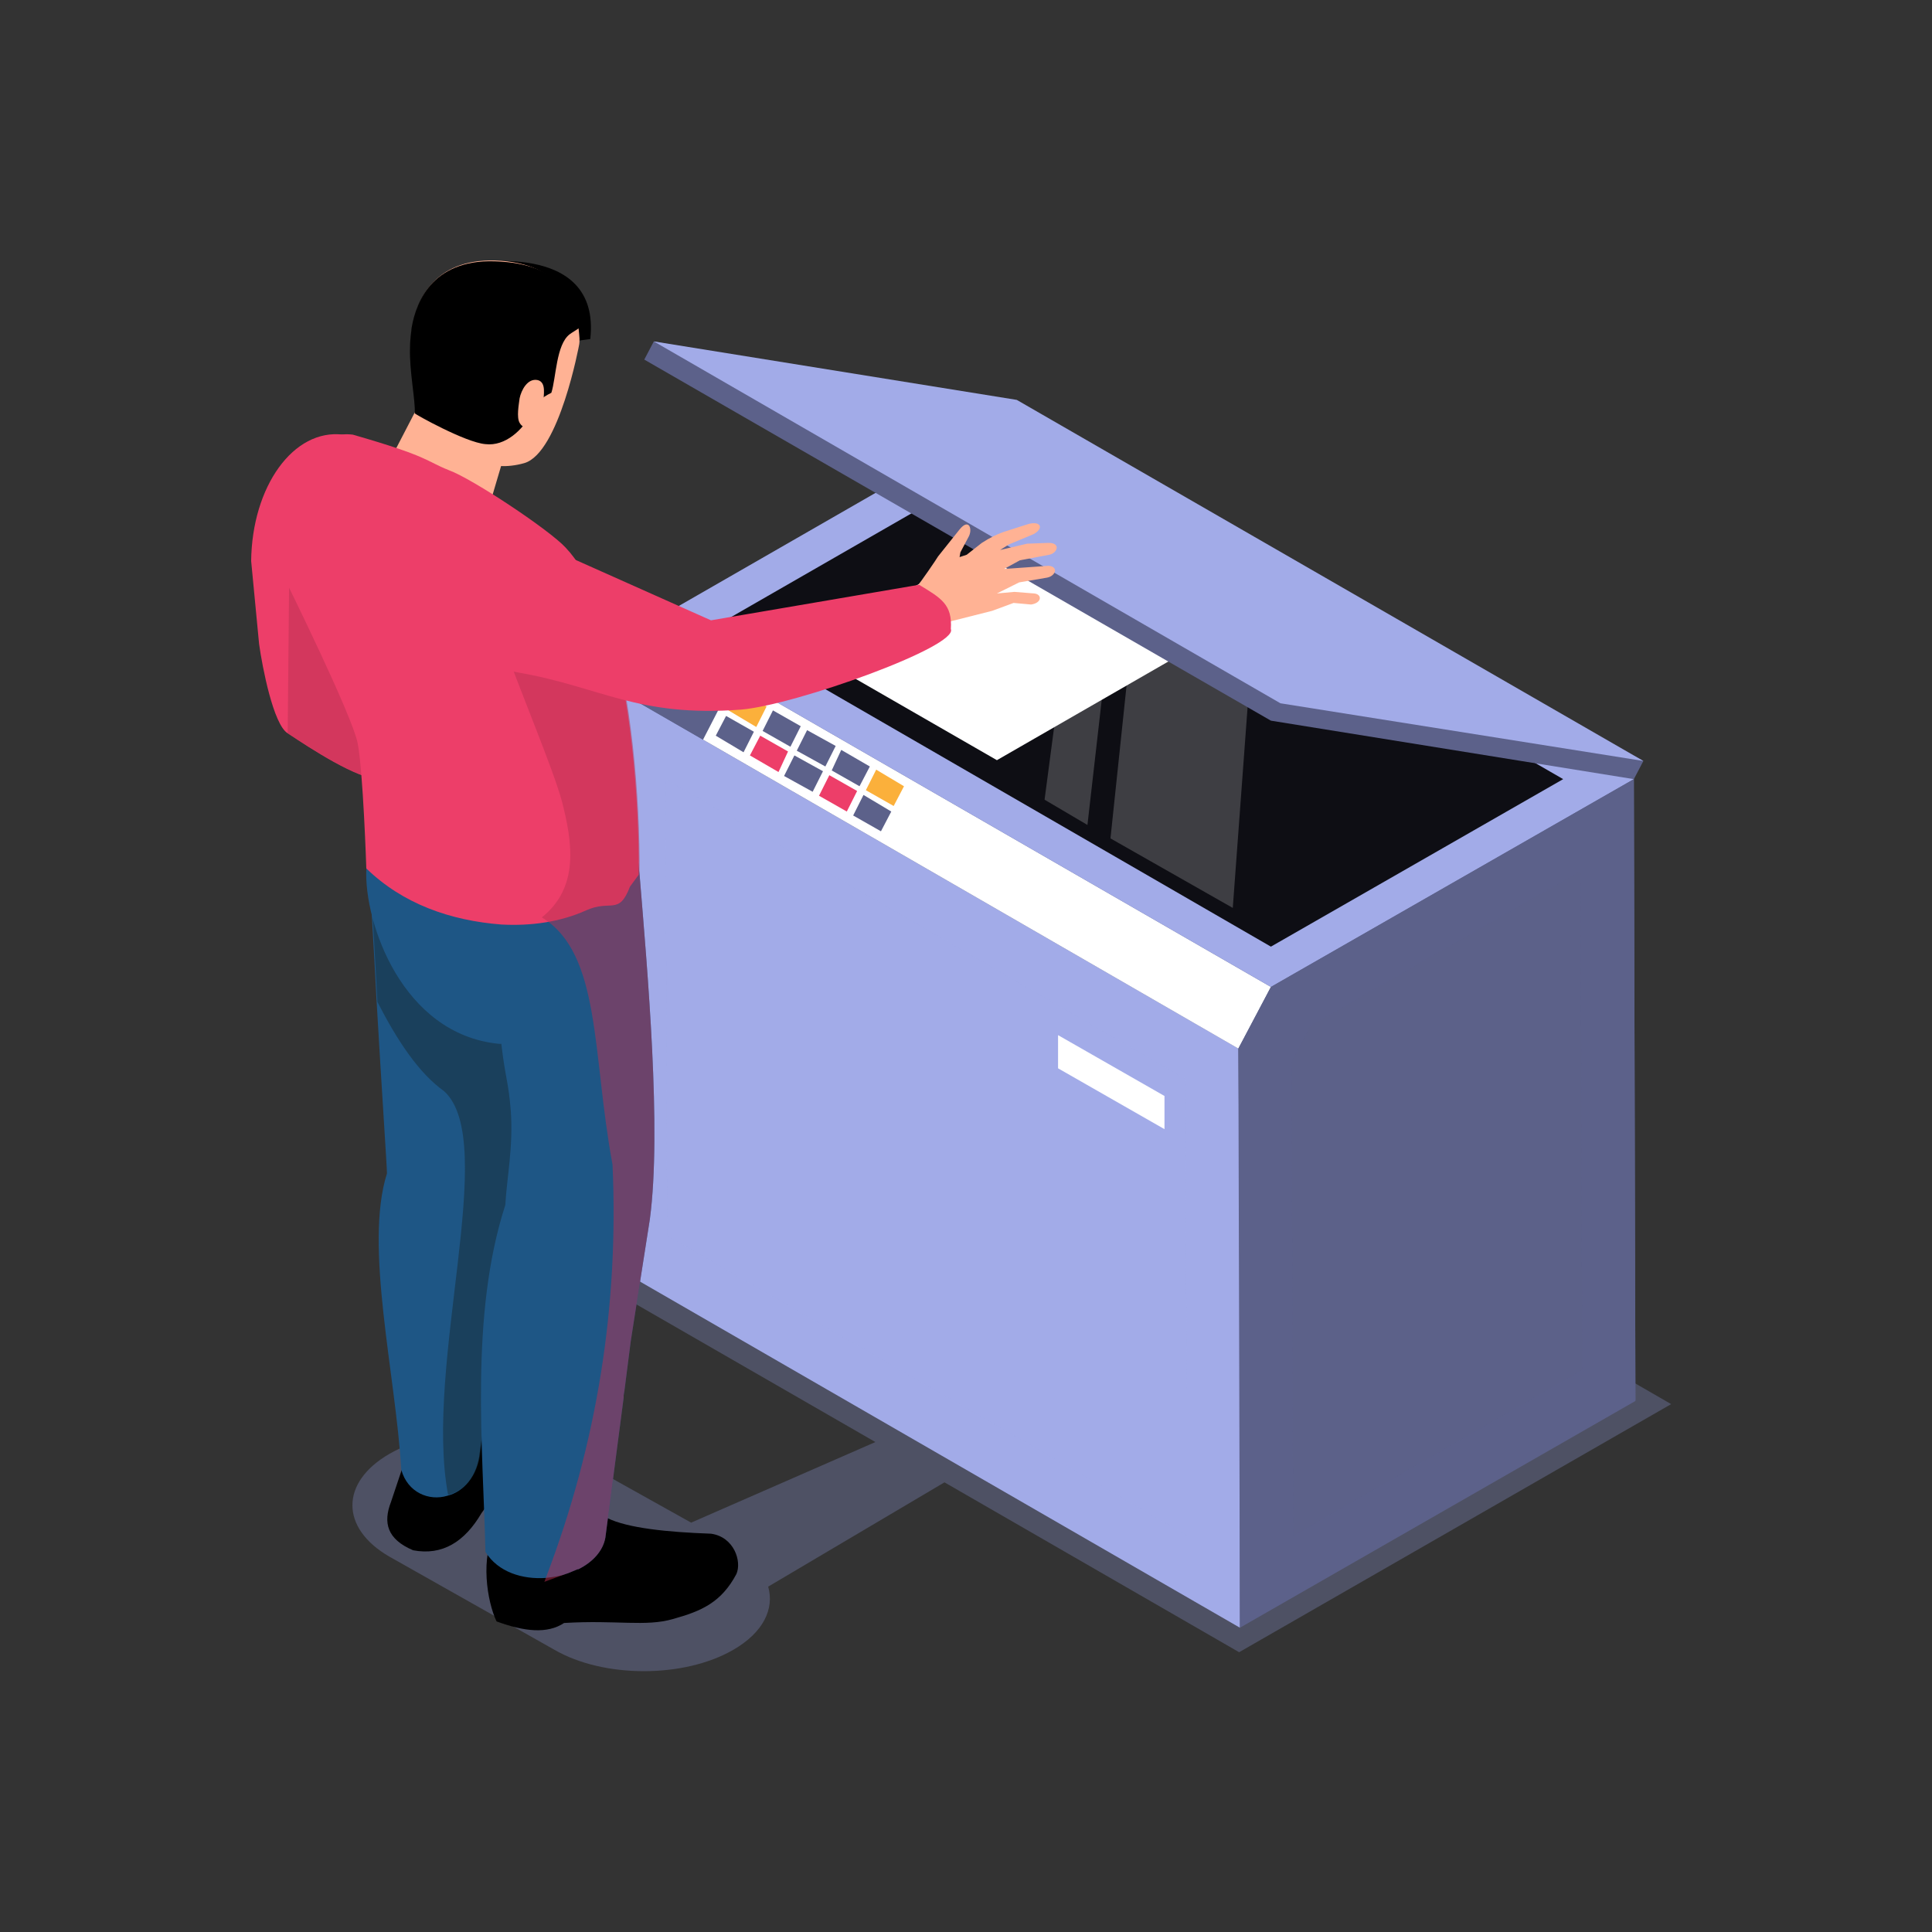
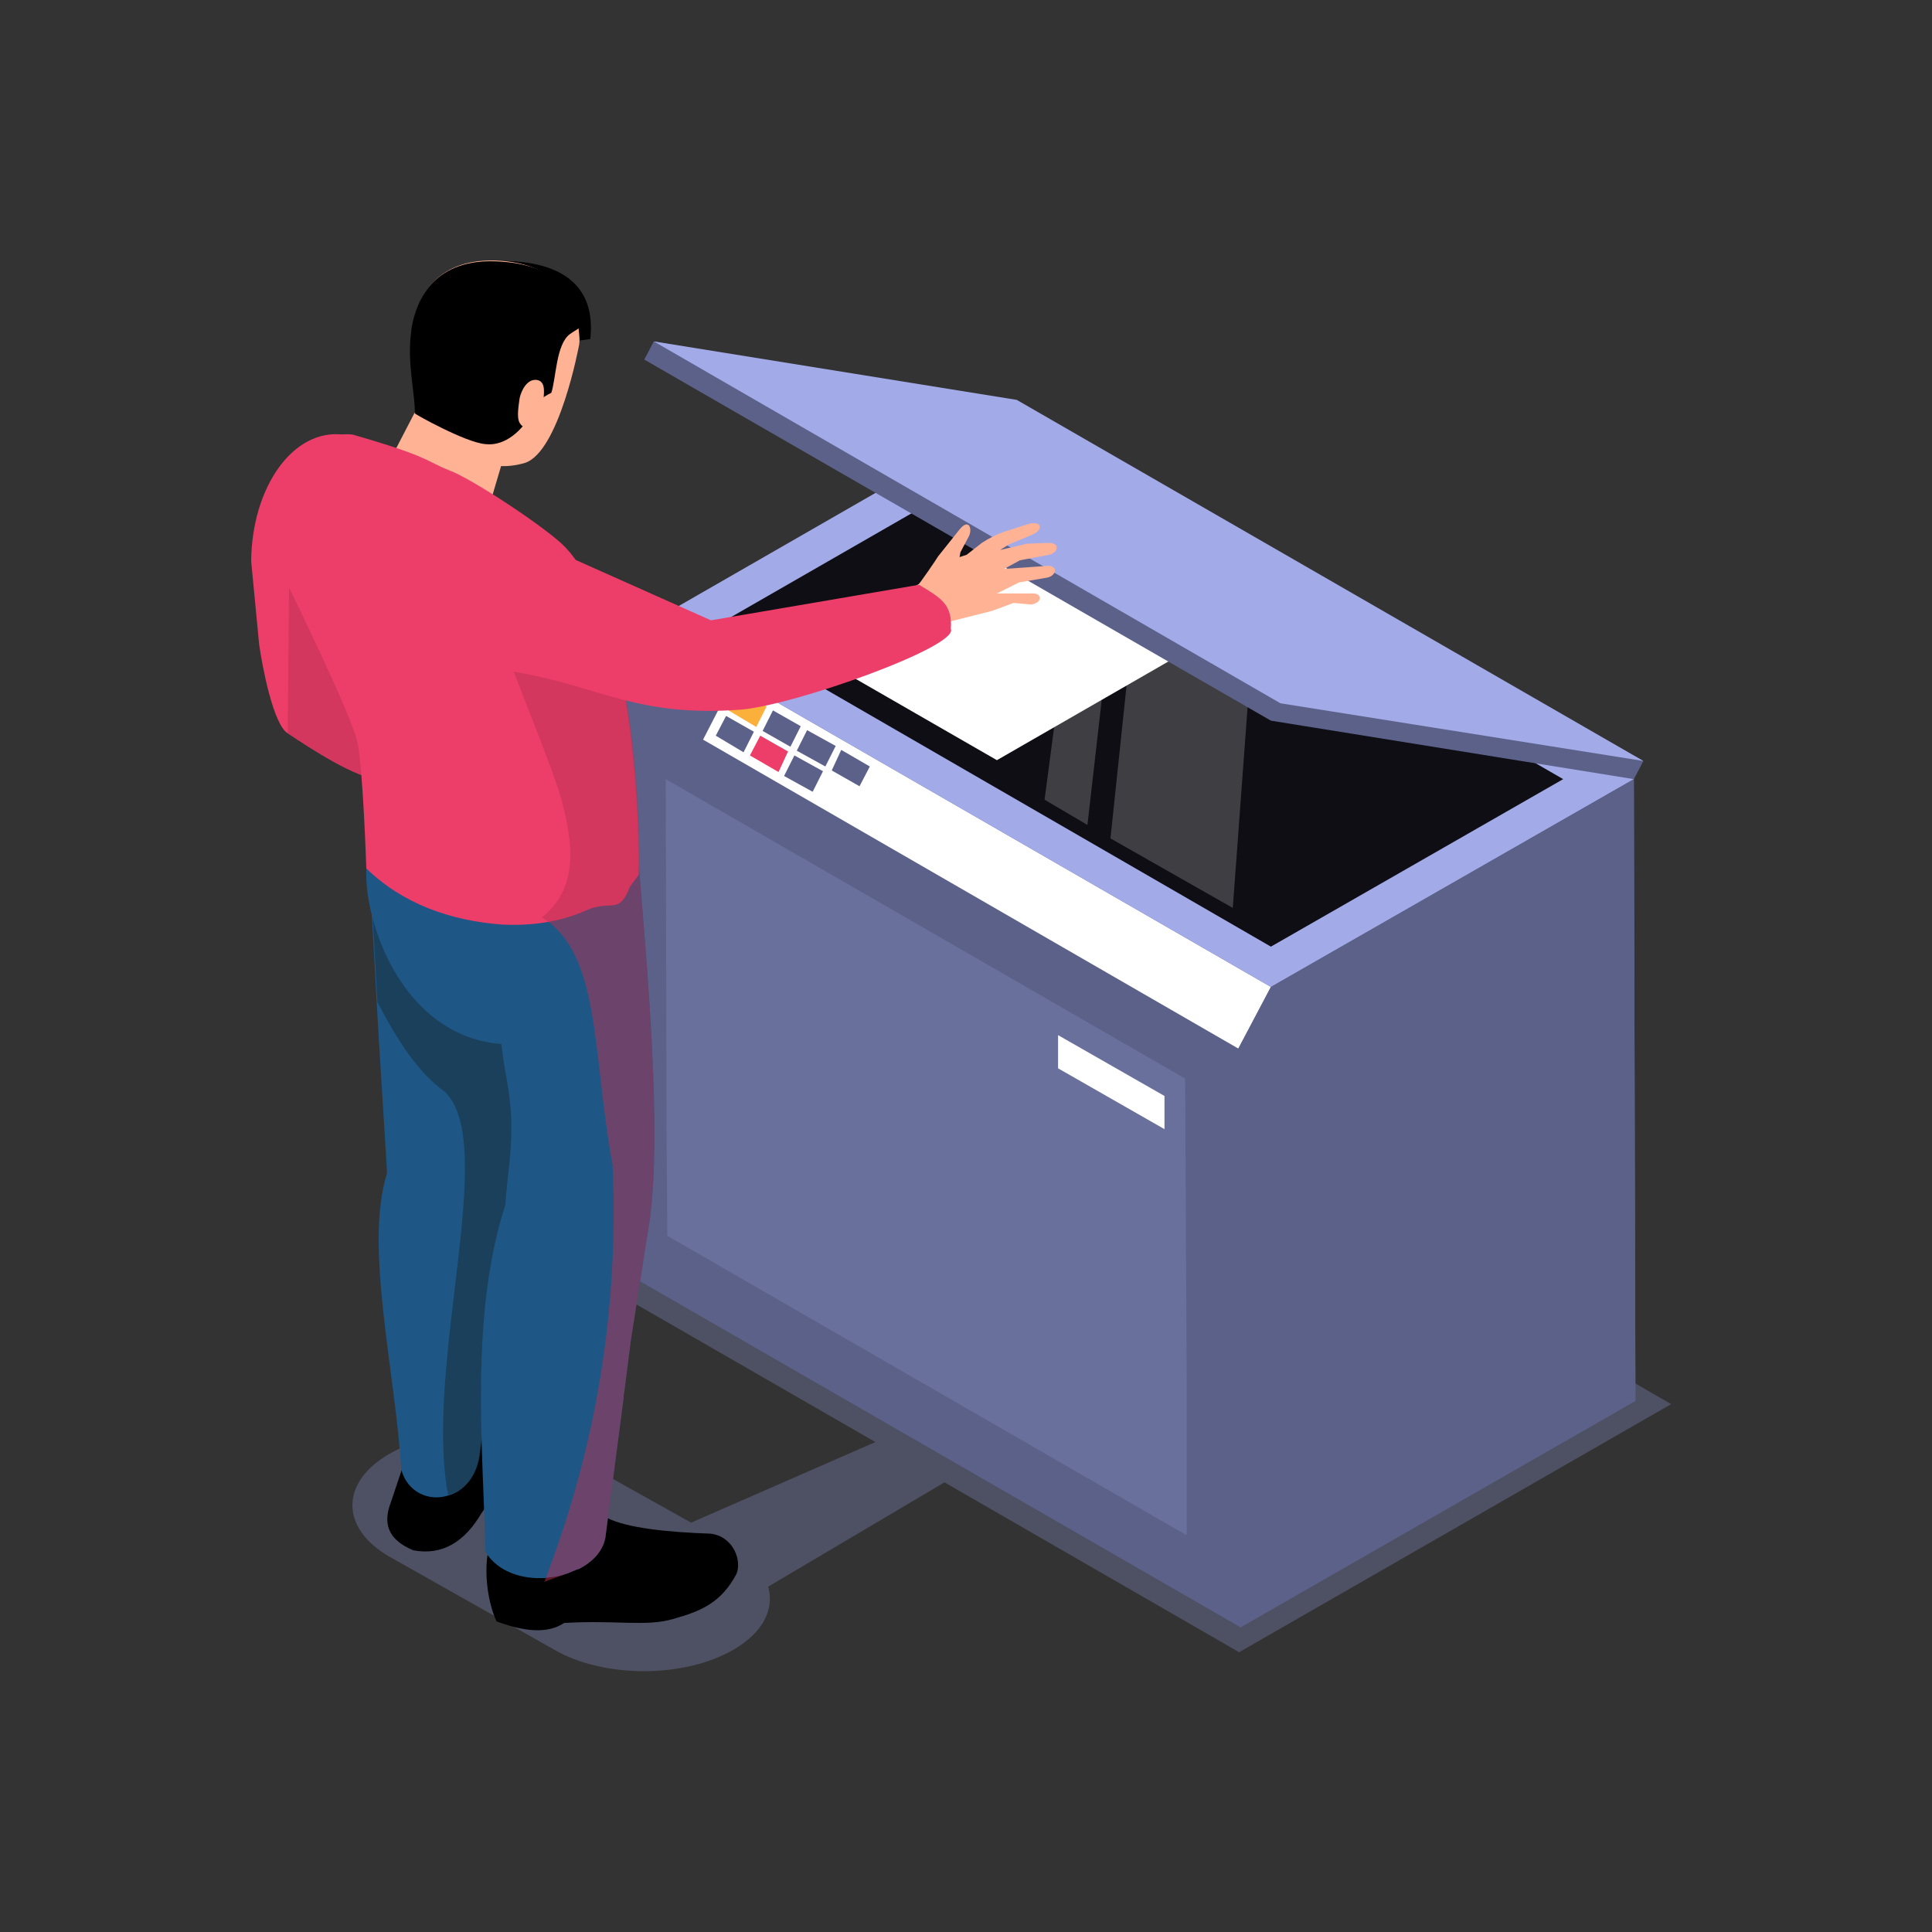
<svg xmlns="http://www.w3.org/2000/svg" width="200" height="200" viewBox="0 0 200 200" fill="none">
  <rect x="0" y="0" width="200" height="200" fill="#333333" stroke="none" />
  <g clip-path="url(#clip0_331_82728)">
    <path opacity="0.3" d="M128.275 171.037L173 145.354L95.718 100.777L50.993 126.46L90.621 149.28L71.547 157.623L58.804 150.507C53.706 147.563 45.403 147.563 40.305 150.507C35.208 153.452 35.208 158.196 40.305 161.14L57.406 170.792C62.503 173.736 70.807 173.736 75.904 170.792C79.028 168.992 80.18 166.538 79.522 164.248L97.773 153.452L128.275 171.037Z" fill="#8E97D6" />
    <path d="M63.408 71.168V81.311V82.456L63.49 106.421V107.648V114.682V115.827V122.861V124.006V131.04L128.357 168.42L169.3 144.945L169.136 80.574L104.268 43.195L66.696 64.788L63.408 71.168Z" fill="#5C618A" />
-     <path d="M63.408 71.168V81.311V82.456L63.49 106.421V107.566V114.682V115.827V122.861V124.088L63.572 131.122L128.357 168.502V161.467V160.24V153.206V152.061V144.945V143.8L128.275 119.835V118.69L128.193 108.547L63.408 71.168Z" fill="#A2ABE8" />
    <path opacity="0.2" d="M122.849 153.206V152.143V143.8L122.685 111.656L68.916 80.656L68.998 114.682V115.745L69.081 127.932L122.849 158.932V153.206Z" fill="#A2ABE8" />
-     <path d="M66.696 64.788L76.069 70.187L72.78 76.567L63.408 71.168L66.696 64.788Z" fill="#5C618A" />
    <path d="M131.564 102.168L128.193 108.548L72.78 76.567L76.069 70.187L131.564 102.168Z" fill="white" />
    <path d="M169.136 80.656L104.268 43.195L66.696 64.788L131.564 102.168L169.136 80.656Z" fill="#A2ABE8" />
    <path d="M161.819 80.656L104.268 47.448L74.096 64.788L131.564 97.996L161.819 80.656Z" fill="#0E0E14" />
    <path opacity="0.2" d="M129.837 63.889L127.617 93.988L114.956 86.791L118.081 57.1L129.837 63.889Z" fill="white" />
    <path opacity="0.2" d="M115.943 55.873L112.572 85.4L108.133 82.783L111.997 53.501L115.943 55.873Z" fill="white" />
    <path d="M131.564 102.168L128.193 108.548L128.357 168.502L169.3 145.027L169.136 80.656L131.564 102.168Z" fill="#5C618A" />
    <path opacity="0.2" d="M163.792 141.837L163.627 90.144L135.674 106.176L133.701 109.856L133.866 159.014L163.792 141.837Z" fill="#5C618A" />
    <path d="M128.357 64.216L103.2 78.693L83.304 67.242L108.544 52.765L128.357 64.216Z" fill="white" />
    <path d="M169.136 80.656L170.122 78.775L104.268 43.195L67.683 35.343L66.696 37.224L131.564 74.603L169.136 80.656Z" fill="#5C618A" />
    <path d="M170.122 78.775L105.255 41.396L67.683 35.343L132.55 72.804L170.122 78.775Z" fill="#A2ABE8" />
    <path d="M109.53 110.592L120.547 116.89V113.455L109.53 107.157V110.592Z" fill="white" />
-     <path d="M93.581 81.392L90.703 79.675L89.634 81.801L92.512 83.437L93.581 81.392Z" fill="#FBB03B" />
    <path d="M90.045 79.347L87.086 77.63L86.099 79.757L88.977 81.392L90.045 79.347Z" fill="#5C618A" />
    <path d="M86.51 77.221L83.55 75.585L82.482 77.712L85.441 79.347L86.51 77.221Z" fill="#5C618A" />
    <path d="M82.893 75.176L80.015 73.54L78.946 75.667L81.824 77.303L82.893 75.176Z" fill="#5C618A" />
    <path d="M79.357 73.131L76.48 71.495L75.411 73.54L78.289 75.258L79.357 73.131Z" fill="#FBB03B" />
-     <path d="M92.265 84.01L89.388 82.292L88.319 84.419L91.196 86.055L92.265 84.01Z" fill="#5C618A" />
-     <path d="M88.73 81.883L85.852 80.247L84.784 82.374L87.661 84.01L88.73 81.883Z" fill="#ED3E69" />
    <path d="M85.195 79.838L82.235 78.202L81.166 80.329L84.126 81.965L85.195 79.838Z" fill="#5C618A" />
    <path d="M81.577 77.793L78.7 76.157L77.631 78.202L80.591 79.92L81.577 77.793Z" fill="#ED3E69" />
    <path d="M78.042 75.749L75.164 74.113L74.096 76.158L76.973 77.875L78.042 75.749Z" fill="#5C618A" />
    <path d="M51.24 143.391C55.351 144.209 56.008 147.399 54.446 150.18L49.842 156.642C48.116 159.586 45.814 161.058 42.772 160.486C40.059 159.341 39.648 157.623 40.47 155.496L41.621 152.061L43.429 142.737L51.24 143.391Z" fill="black" />
    <path d="M37.921 84.909C37.921 84.909 38.168 89.244 38.497 94.888C38.661 97.587 38.825 100.695 38.99 103.722C39.483 112.31 40.059 120.816 40.059 121.471C37.675 128.995 40.963 142.246 41.539 152.143C42.196 154.515 44.416 155.415 46.307 154.842C47.951 154.433 49.431 152.879 49.678 150.262L51.98 133.821L52.473 127.114L55.186 117.708L57.077 111.328L58.064 107.157L54.775 87.118L37.921 84.909Z" fill="#1E5685" />
    <path opacity="0.5" d="M38.579 94.888C38.743 97.587 38.908 100.695 39.072 103.722C41.127 107.729 43.347 111.083 45.978 112.964C51.733 118.199 43.841 141.264 46.389 154.76C48.034 154.351 49.513 152.797 49.76 150.18L52.062 133.739L52.555 127.032L55.269 117.626V103.149L40.141 95.706L38.579 94.888Z" fill="#162B35" />
    <path d="M48.28 27.327C48.28 27.327 62.257 24.628 61.106 35.098L54.94 35.916L48.28 27.327Z" fill="black" />
    <path d="M59.955 35.67C59.955 35.67 57.899 46.876 54.282 47.939C50.582 49.002 48.033 47.039 48.033 47.039L43.676 44.013C43.676 44.013 43.594 43.359 43.429 42.459C43.101 40.578 42.607 37.388 42.525 35.997C42.525 35.916 42.525 35.916 42.525 35.834C42.525 35.425 42.525 34.689 42.69 33.871C43.183 30.926 45.074 26.509 51.898 27C58.721 27.491 59.79 32.398 59.955 34.607C60.037 35.261 59.955 35.67 59.955 35.67Z" fill="#FFB294" />
    <path d="M44.416 39.842L40.388 47.612C44.581 47.857 47.705 49.575 50.582 52.601L52.884 44.831L44.416 39.842Z" fill="#FFB294" />
    <path d="M59.955 33.952C59.626 34.198 59.297 34.361 58.968 34.607C57.571 35.67 57.571 39.105 57.077 40.659C55.926 41.232 55.597 41.641 55.022 42.786C54.117 44.504 52.309 46.221 50.253 45.976C48.198 45.812 42.936 42.868 42.936 42.786C43.019 41.477 42.361 38.369 42.443 35.997C42.443 35.343 42.525 34.607 42.607 33.952C43.101 31.008 44.992 26.591 51.816 27.082C58.721 27.491 59.79 31.744 59.955 33.952Z" fill="black" />
    <path d="M56.255 41.641C56.255 40.905 56.584 39.596 55.679 39.351C54.611 39.105 53.953 40.414 53.789 41.232C53.706 41.886 53.46 43.195 53.789 43.767C54.2 44.504 55.022 44.34 55.515 43.849C56.173 43.277 56.255 42.295 56.255 41.641Z" fill="#FFB294" />
    <path d="M26 58.081L26.822 66.67C27.151 69.042 28.302 75.013 29.782 75.912C32.248 77.548 36.852 80.574 39.401 80.738H39.483C40.223 80.738 40.881 80.82 41.374 80.901L41.127 63.562L35.537 44.995C30.357 44.34 26.082 50.393 26 58.081Z" fill="#ED3E69" />
    <path opacity="0.5" d="M29.782 75.912C32.248 77.466 36.77 80.574 39.319 80.656L38.332 67.569L29.946 58.49L29.782 75.912Z" fill="#BA3152" />
    <path d="M51.322 158.359C49.678 161.14 50.418 165.802 51.404 167.847C54.282 168.91 56.666 169.156 58.393 168.011C63.819 167.684 66.861 168.42 69.656 167.602C72.616 166.784 74.671 165.884 76.233 162.94C76.809 161.631 75.987 159.095 73.602 158.768C69.081 158.605 64.97 158.196 62.832 157.132L58.968 150.098L51.98 155.578L51.322 158.359Z" fill="black" />
    <path d="M52.884 115.091C53.131 118.771 52.473 121.88 52.309 124.742C48.609 136.193 50.007 149.853 50.253 160.649C51.569 162.776 54.117 163.512 56.502 163.348C57.159 163.267 57.899 163.185 58.557 162.939L58.804 162.858L59.79 162.449H59.873C61.352 161.713 62.421 160.567 62.668 159.177L64.559 144.7C64.559 144.7 64.559 144.618 64.559 144.454L64.641 143.964L65.299 138.811L67.272 126.215C68.505 116.972 67.025 100.532 66.203 90.471C66.121 89.98 66.121 89.49 66.039 88.999C65.956 87.936 65.874 86.954 65.792 86.054L53.46 84.582L48.856 84.255C48.856 84.337 48.856 84.418 48.856 84.5C48.527 86.709 38.086 87.608 37.921 89.98C37.675 95.46 41.621 107.075 51.651 108.057C51.733 108.057 51.815 108.057 51.898 108.057C52.309 111.655 52.638 111.901 52.884 115.091Z" fill="#1E5685" />
    <path d="M29.617 60.208C29.617 60.208 36.441 74.031 37.017 76.894C37.592 79.756 37.921 89.899 37.921 89.899C41.703 93.579 46.636 95.297 51.898 95.706C54.94 95.87 57.981 95.46 60.695 94.234C63.243 93.088 64.065 94.806 65.216 91.78L66.121 90.553C66.203 82.619 65.216 71.495 62.997 64.952C62.914 64.788 62.914 64.625 62.832 64.543C62.503 63.561 62.092 62.58 61.681 61.762C60.777 59.717 59.79 57.999 58.557 56.691C56.913 54.891 48.938 49.575 46.471 48.675C44.005 47.694 44.498 47.285 36.523 44.994C31.18 44.34 26.904 52.11 29.617 60.208Z" fill="#ED3E69" />
    <path opacity="0.5" d="M56.091 94.97C62.257 98.732 61.27 109.038 63.408 120.571C64.065 135.13 61.846 149.362 56.502 163.349C56.419 163.512 56.419 163.676 56.337 163.757L58.557 162.94L58.804 162.858L59.79 162.449H59.873C61.352 161.713 62.421 160.568 62.668 159.177L64.559 144.7C64.559 144.7 64.559 144.618 64.559 144.454L64.641 143.964L65.299 138.811L67.272 126.215C68.505 116.972 67.025 100.532 66.203 90.471C66.285 82.537 65.299 71.413 63.079 64.87C62.668 63.807 62.257 62.662 61.846 61.598L51.322 64.543C54.282 72.722 57.077 79.102 58.146 82.865C59.297 87.281 59.955 91.862 56.091 94.97Z" fill="#BA3152" />
-     <path d="M94.403 62.253L94.978 60.617C95.143 60.535 97.034 57.754 97.116 57.59L99.335 54.809C100.322 53.583 100.733 54.809 100.24 55.627L99.418 57.181L99.335 57.672L100.075 57.427L101.638 56.2C102.377 55.709 103.364 55.218 104.186 54.973L106.488 54.237C107.804 53.91 108.05 54.728 106.982 55.3L104.433 56.364L103.529 56.936L106.324 56.282L108.544 56.2C109.859 56.2 109.448 57.263 108.626 57.427L105.584 57.999L103.94 58.899L108.544 58.572C109.612 58.654 109.284 59.635 108.379 59.799L105.502 60.29L103.2 61.435L105.008 61.271L107.064 61.435C107.886 61.517 107.886 62.416 106.735 62.58L104.926 62.416L102.706 63.234L97.856 64.461L94.814 66.588C94.814 66.588 92.101 64.379 91.936 64.297L94.403 62.253Z" fill="#FFB294" />
+     <path d="M94.403 62.253L94.978 60.617C95.143 60.535 97.034 57.754 97.116 57.59L99.335 54.809C100.322 53.583 100.733 54.809 100.24 55.627L99.418 57.181L99.335 57.672L100.075 57.427L101.638 56.2C102.377 55.709 103.364 55.218 104.186 54.973L106.488 54.237C107.804 53.91 108.05 54.728 106.982 55.3L104.433 56.364L103.529 56.936L106.324 56.282L108.544 56.2C109.859 56.2 109.448 57.263 108.626 57.427L105.584 57.999L103.94 58.899L108.544 58.572C109.612 58.654 109.284 59.635 108.379 59.799L105.502 60.29L103.2 61.435L107.064 61.435C107.886 61.517 107.886 62.416 106.735 62.58L104.926 62.416L102.706 63.234L97.856 64.461L94.814 66.588C94.814 66.588 92.101 64.379 91.936 64.297L94.403 62.253Z" fill="#FFB294" />
    <path d="M73.602 64.216L95.143 60.535C97.445 61.925 98.596 62.58 98.431 65.115C99.253 66.915 82.399 72.968 76.727 73.458C65.956 74.276 62.175 71.086 53.624 69.614C45.074 68.06 46.965 53.583 55.269 56.036L73.602 64.216Z" fill="#ED3E69" />
  </g>
  <defs>
    <clipPath id="clip0_331_82728">
      <rect width="147" height="146" fill="white" transform="translate(26 27)" />
    </clipPath>
  </defs>
</svg>